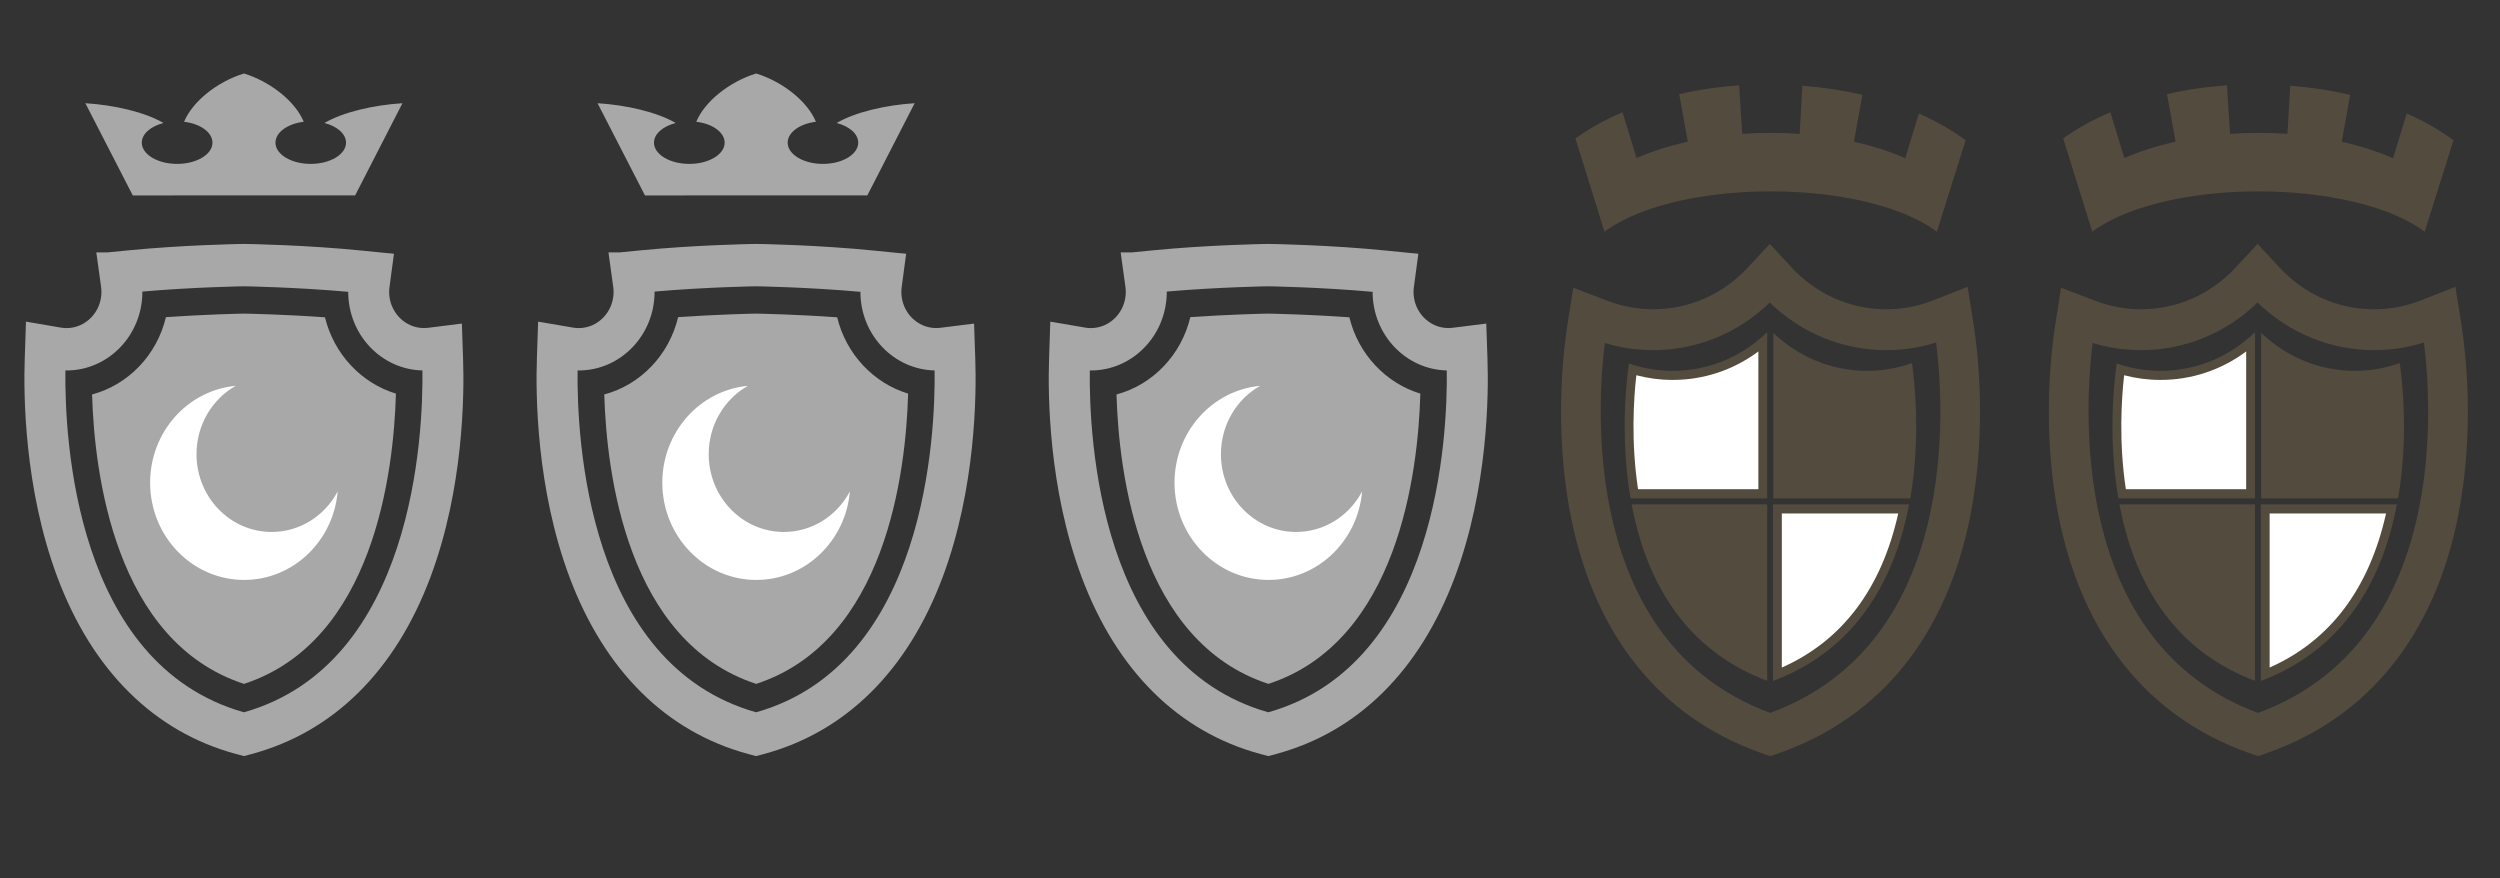
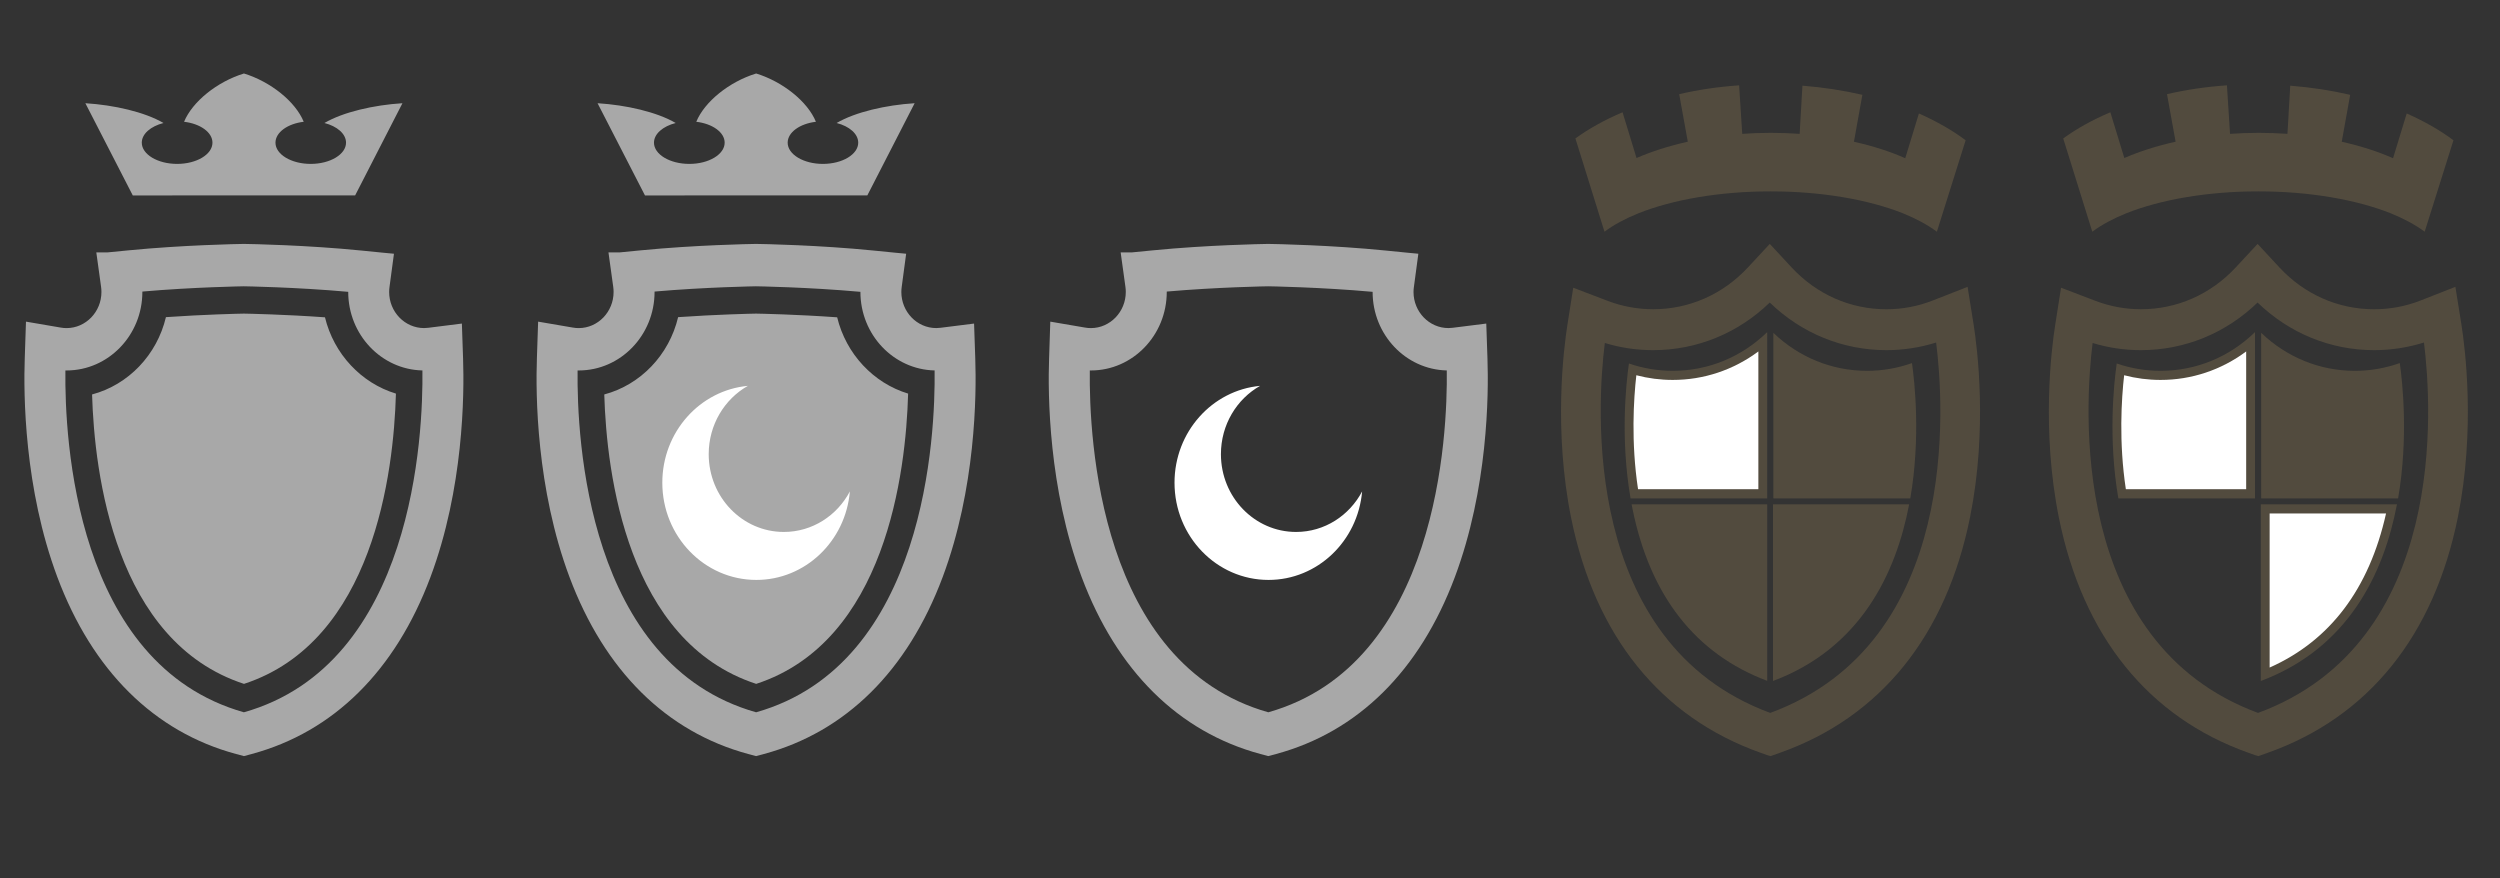
<svg xmlns="http://www.w3.org/2000/svg" version="1.1" id="Layer_1" x="0px" y="0px" width="102.5px" height="36px" viewBox="0 0 102.5 36" enable-background="new 0 0 102.5 36" xml:space="preserve">
  <rect x="0" y="0" width="102.5" height="36" fill="#333333" stroke="none" />
  <path opacity="0.35" fill="#8C7853" enable-background="new    " d="M72.455,13.617c-1.055,1.025-2.418,1.587-3.875,1.587  c-0.613,0-1.217-0.102-1.794-0.3c-0.123,0.863-0.353,3.088,0.067,5.53h5.602V13.617L72.455,13.617z" />
  <path opacity="0.35" fill="#8C7853" enable-background="new    " d="M92.455,13.617c-1.055,1.025-2.418,1.587-3.875,1.587  c-0.613,0-1.217-0.102-1.794-0.3c-0.123,0.863-0.353,3.088,0.067,5.53h5.602V13.617L92.455,13.617z" />
  <path opacity="0.35" fill="#8C7853" enable-background="new    " d="M78.275,20.677h-5.582v7.243  C76.275,26.576,77.734,23.523,78.275,20.677L78.275,20.677z" />
  <path opacity="0.35" fill="#8C7853" enable-background="new    " d="M98.275,20.677h-5.582v7.243  C96.275,26.576,97.734,23.523,98.275,20.677L98.275,20.677z" />
  <path opacity="0.35" fill="#8C7853" enable-background="new    " d="M80.919,13.311l-0.248-1.55l-1.422,0.557  c-0.61,0.241-1.252,0.362-1.907,0.362c-1.479,0-2.859-0.609-3.885-1.714L72.561,10l-0.896,0.965  c-1.027,1.105-2.408,1.714-3.885,1.714c-0.641,0-1.266-0.116-1.862-0.342l-1.415-0.54l-0.242,1.541  c-0.148,0.943-0.574,4.301,0.159,7.913c0.983,4.832,3.667,8.155,7.758,9.61l0.296,0.105L72.596,31l0.389-0.139  c4.119-1.461,6.813-4.803,7.789-9.666C81.499,17.58,81.066,14.247,80.919,13.311z M72.58,29.23  c-7.771-2.871-7.098-12.639-6.783-15.168c0.641,0.196,1.307,0.294,1.98,0.294c1.791,0,3.48-0.691,4.783-1.952  c1.303,1.261,2.992,1.952,4.781,1.952c0.695,0,1.381-0.106,2.041-0.313C79.703,16.578,80.396,26.35,72.58,29.23z" />
  <path opacity="0.35" fill="#8C7853" enable-background="new    " d="M100.919,13.311l-0.248-1.55l-1.422,0.557  c-0.61,0.241-1.252,0.362-1.907,0.362c-1.479,0-2.859-0.609-3.885-1.714L92.561,10l-0.896,0.965  c-1.027,1.105-2.408,1.714-3.885,1.714c-0.641,0-1.266-0.116-1.862-0.342l-1.415-0.54l-0.242,1.541  c-0.148,0.943-0.574,4.301,0.159,7.913c0.983,4.832,3.667,8.155,7.758,9.61l0.296,0.105L92.596,31l0.389-0.139  c4.119-1.461,6.813-4.803,7.789-9.666C101.499,17.58,101.066,14.247,100.919,13.311z M92.58,29.23  c-7.771-2.871-7.098-12.639-6.783-15.168c0.641,0.196,1.307,0.294,1.98,0.294c1.791,0,3.48-0.691,4.783-1.952  c1.303,1.261,2.992,1.952,4.781,1.952c0.695,0,1.381-0.106,2.041-0.313C99.703,16.578,100.396,26.35,92.58,29.23z" />
  <path fill="#FFFFFF" d="M72.093,14.409v5.649H67.16c-0.293-1.938-0.18-3.704-0.07-4.673c0.484,0.127,0.984,0.192,1.49,0.192  C69.854,15.578,71.075,15.168,72.093,14.409" />
  <path fill="#FFFFFF" d="M92.093,14.409v5.649H87.16c-0.293-1.938-0.18-3.704-0.07-4.673c0.484,0.127,0.984,0.192,1.49,0.192  C89.854,15.578,91.075,15.168,92.093,14.409" />
  <path opacity="0.35" fill="#8C7853" enable-background="new    " d="M78.391,14.886c-0.592,0.211-1.211,0.318-1.841,0.318  c-1.44,0-2.792-0.552-3.842-1.557v6.787h5.614C78.752,17.943,78.501,15.66,78.391,14.886z" />
  <path opacity="0.35" fill="#8C7853" enable-background="new    " d="M98.391,14.886c-0.592,0.211-1.211,0.318-1.841,0.318  c-1.44,0-2.792-0.552-3.842-1.557v6.787h5.614C98.752,17.943,98.501,15.66,98.391,14.886z" />
-   <path fill="#FFFFFF" d="M77.828,21.052c-0.693,3.095-2.296,5.216-4.773,6.318v-6.318H77.828" />
+   <path fill="#FFFFFF" d="M77.828,21.052v-6.318H77.828" />
  <path fill="#FFFFFF" d="M97.828,21.052c-0.693,3.095-2.296,5.216-4.773,6.318v-6.318H97.828" />
  <path opacity="0.35" fill="#8C7853" enable-background="new    " d="M66.896,20.677c0.014,0.066,0.025,0.132,0.039,0.198  c0.726,3.563,2.582,5.932,5.52,7.04v-7.238H66.896z" />
-   <path opacity="0.35" fill="#8C7853" enable-background="new    " d="M86.896,20.677c0.014,0.066,0.025,0.132,0.039,0.198  c0.726,3.563,2.582,5.932,5.52,7.04v-7.238H86.896z" />
  <path opacity="0.35" fill="#8C7853" enable-background="new    " d="M78.014,8.742c-1.406-0.556-3.322-0.896-5.42-0.896  s-4.014,0.341-5.412,0.896c-0.529,0.214-1.004,0.463-1.398,0.758l-1.192-3.824c0.554-0.402,1.204-0.764,1.933-1.072l0.572,1.875  C67.717,6.21,68.428,5.982,69.2,5.81l-0.353-1.949c0.777-0.181,1.598-0.303,2.457-0.362l0.127,1.989  c0.383-0.027,0.772-0.041,1.174-0.041c0.4,0,0.791,0.014,1.181,0.041L73.9,3.513c0.857,0.068,1.685,0.195,2.457,0.375l-0.346,1.924  c0.772,0.172,1.484,0.4,2.104,0.676l0.56-1.835c0.725,0.32,1.369,0.689,1.916,1.098L79.412,9.5  C79.016,9.205,78.536,8.956,78.014,8.742z" />
  <path opacity="0.35" fill="#8C7853" enable-background="new    " d="M98.014,8.742c-1.406-0.556-3.322-0.896-5.42-0.896  s-4.014,0.341-5.412,0.896c-0.529,0.214-1.004,0.463-1.398,0.758l-1.192-3.824c0.554-0.402,1.204-0.764,1.933-1.072l0.572,1.875  C87.717,6.21,88.428,5.982,89.2,5.81l-0.353-1.949c0.777-0.181,1.598-0.303,2.457-0.362l0.127,1.989  c0.383-0.027,0.772-0.041,1.174-0.041c0.4,0,0.791,0.014,1.181,0.041L93.9,3.513c0.857,0.068,1.685,0.195,2.457,0.375l-0.346,1.924  c0.772,0.172,1.484,0.4,2.104,0.676l0.56-1.835c0.725,0.32,1.369,0.689,1.916,1.098L99.412,9.5  C99.016,9.205,98.536,8.956,98.014,8.742z" />
  <g display="none">
-     <path display="inline" fill="#CFB53B" d="M68.098,11.729l-0.135-0.655l-0.65-0.267c-0.096-0.037-0.976-0.387-2.674-0.85   c-1.76-0.48-4.481-0.904-4.596-0.922l-0.218-0.034l-0.216,0.034c-0.114,0.018-2.827,0.439-4.596,0.922   c-1.705,0.465-2.582,0.813-2.677,0.852l-0.409,0.166l-0.238,0.1l-0.135,0.652c-0.023,0.111-0.558,2.756,0.088,6.606   c0.586,3.513,2.313,8.749,7.201,13.747l0.624,0.639L59.762,33l1.045-0.92c4.889-4.998,6.614-10.234,7.202-13.747   C68.65,14.494,68.12,11.839,68.098,11.729z M59.825,30.617c-7.776-8.205-6.81-16.876-6.574-18.355   c0.339-0.123,1.086-0.38,2.25-0.697c1.513-0.412,3.881-0.798,4.324-0.869c0.437,0.07,2.817,0.459,4.323,0.869   c1.164,0.316,1.91,0.573,2.25,0.697C66.628,13.737,67.581,22.432,59.825,30.617z" />
    <path display="inline" fill="#CFB53B" d="M59.827,28.961c-5.824-6.747-5.771-13.531-5.528-15.911   c0.376-0.122,0.881-0.276,1.52-0.45c1.305-0.355,3.348-0.702,4.009-0.811c0.717,0.117,2.722,0.46,4.01,0.811   c0.638,0.174,1.142,0.328,1.519,0.449C65.59,15.435,65.633,22.23,59.827,28.961z" />
    <path display="inline" fill="#FFFFFF" d="M56.561,20.936l2.097-0.563l1.149,1.993l1.111-1.925l2.206,0.591l-0.569-2.128   l2.021-1.168l-1.937-1.117l0.606-2.272l-2.177,0.584l-1.191-2.064l-1.188,2.058l-2.153-0.577l0.575,2.146l-2.035,1.176l2.044,1.18   L56.561,20.936z M59.841,14.989c1.496,0,2.714,1.217,2.714,2.714c0,1.495-1.218,2.711-2.714,2.711   c-1.495,0-2.712-1.216-2.712-2.711C57.129,16.206,58.346,14.989,59.841,14.989z" />
    <path display="inline" fill="#FFFFFF" d="M59.824,19.382c0.924,0,1.675-0.751,1.675-1.675s-0.751-1.676-1.675-1.676   s-1.676,0.752-1.676,1.676S58.9,19.382,59.824,19.382z" />
    <path display="inline" fill="#CFB53B" d="M53.764,9l-0.086-0.547c2.233-1.928,10.299-1.879,12.316-0.02L65.881,8.98   C63.393,7.12,56.467,7.059,53.764,9z M52.639,5.618c-0.018,0.007-0.041,0.011-0.041,0.011c-0.896,0.223-1.102-1.329-0.146-1.345   c0.51-0.012,0.874,0.708,0.532,1.069c0.488,0.559,1.506,0.871,2.272,0.42c0.546-0.317,0.897-1.189,0.705-1.875   c-0.335-0.01-0.603-0.299-0.603-0.66c0-0.89,1.283-0.894,1.283-0.024c0,0.258-0.125,0.396-0.283,0.578   c0.289,0.619,1.125,1.238,1.953,1.117C59.041,4.8,59.62,3.97,59.62,3.322C58.956,3.083,59.104,2.025,59.818,2   c0.723-0.017,0.894,1.07,0.205,1.322c0.058,0.686,0.779,1.491,1.49,1.587c0.664,0.089,1.537-0.474,1.801-1.117   c-0.433-0.397-0.183-1.184,0.408-1.197c0.834-0.017,0.856,1.358-0.006,1.358c-0.25,0.655,0.396,1.544,0.903,1.833   c0.58,0.324,1.584,0.15,2.01-0.391c-0.228-0.432,0.085-0.984,0.563-0.997c1.011-0.018,0.716,1.707-0.233,1.317   c-0.437,0.69-0.681,1.405-0.853,2.221c-2.521-1.778-9.854-1.916-12.52,0C53.4,6.92,53.206,6.458,52.639,5.618z" />
  </g>
  <path fill="#A8A8A8" d="M18.986,14.698l-0.049-1.432l-1.374,0.173c-0.062,0.008-0.12,0.012-0.176,0.012  c-0.79,0-1.432-0.665-1.432-1.481c0-0.064,0.005-0.136,0.015-0.207l0.182-1.36l-0.426-0.04l-0.893-0.089  c-2.239-0.226-4.557-0.27-4.822-0.273h-0.03c-0.248,0.004-2.483,0.045-4.699,0.262l-0.88,0.086H3.949l0.195,1.409  c0.01,0.072,0.015,0.144,0.015,0.213c0,0.816-0.643,1.481-1.431,1.481c-0.078,0-0.157-0.007-0.237-0.021l-1.426-0.244l-0.05,1.493  c-0.053,1.487-0.026,5.339,1.335,8.978c1.438,3.841,3.973,6.351,7.329,7.256L10,31l0.321-0.086c3.354-0.905,5.887-3.41,7.325-7.245  C19.008,20.035,19.038,16.186,18.986,14.698z M5.837,11.97c0-0.005,0-0.011,0-0.016c2.086-0.183,4.146-0.216,4.156-0.216  c0.023,0,2.149,0.034,4.284,0.227c0,0.001,0,0.003,0,0.005c0,1.751,1.358,3.181,3.042,3.218C17.351,17.783,16.977,27.23,10,29.204  c-6.934-1.962-7.352-11.243-7.319-14.016c0.016,0,0.031,0.001,0.047,0.001C4.442,15.189,5.837,13.744,5.837,11.97z" />
  <path fill="#A8A8A8" d="M39.986,14.698l-0.049-1.432l-1.374,0.173c-0.062,0.008-0.12,0.012-0.176,0.012  c-0.79,0-1.432-0.665-1.432-1.481c0-0.064,0.005-0.136,0.015-0.207l0.182-1.36l-0.426-0.04l-0.893-0.089  c-2.239-0.226-4.557-0.27-4.822-0.273h-0.032c-0.248,0.004-2.483,0.045-4.699,0.262l-0.88,0.086h-0.453l0.195,1.409  c0.01,0.072,0.015,0.144,0.015,0.213c0,0.816-0.643,1.481-1.431,1.481c-0.078,0-0.157-0.007-0.237-0.021l-1.426-0.244l-0.05,1.493  c-0.053,1.487-0.026,5.339,1.335,8.978c1.438,3.841,3.973,6.351,7.329,7.256L31,31l0.321-0.086c3.354-0.905,5.887-3.41,7.325-7.245  C40.008,20.035,40.038,16.186,39.986,14.698z M26.837,11.97c0-0.005,0-0.011,0-0.016c2.086-0.183,4.146-0.216,4.156-0.216  c0.023,0,2.149,0.034,4.284,0.227c0,0.001,0,0.003,0,0.005c0,1.751,1.358,3.181,3.042,3.218C38.351,17.783,37.977,27.23,31,29.204  c-6.934-1.962-7.352-11.243-7.319-14.016c0.016,0,0.031,0.001,0.047,0.001C25.442,15.189,26.837,13.744,26.837,11.97z" />
  <path fill="#A8A8A8" d="M60.986,14.698l-0.049-1.432l-1.375,0.173c-0.062,0.008-0.119,0.012-0.176,0.012  c-0.789,0-1.432-0.665-1.432-1.481c0-0.064,0.005-0.136,0.016-0.207l0.182-1.36l-0.426-0.04l-0.894-0.089  c-2.239-0.226-4.558-0.27-4.821-0.273h-0.033c-0.248,0.004-2.482,0.045-4.699,0.262L46.4,10.349h-0.453l0.195,1.409  c0.01,0.072,0.015,0.144,0.015,0.213c0,0.816-0.644,1.481-1.431,1.481c-0.078,0-0.158-0.007-0.238-0.021l-1.426-0.244l-0.049,1.493  c-0.054,1.487-0.027,5.339,1.334,8.978c1.438,3.841,3.973,6.351,7.33,7.256L52,31l0.32-0.086c3.354-0.905,5.888-3.41,7.326-7.245  C61.008,20.035,61.038,16.186,60.986,14.698z M47.837,11.97c0-0.005,0-0.011,0-0.016c2.086-0.183,4.146-0.216,4.156-0.216  c0.022,0,2.149,0.034,4.284,0.227c0,0.001,0,0.003,0,0.005c0,1.751,1.357,3.181,3.041,3.218C59.352,17.783,58.977,27.23,52,29.204  c-6.934-1.962-7.352-11.243-7.318-14.016c0.016,0,0.03,0.001,0.047,0.001C46.441,15.189,47.837,13.744,47.837,11.97z" />
  <path fill="#A8A8A8" d="M13.324,13.01c-1.667-0.12-3.136-0.148-3.326-0.152c-0.22,0.004-1.621,0.035-3.195,0.145  c-0.367,1.548-1.539,2.773-3.028,3.17c0.095,3.248,0.938,10.14,6.229,11.866c5.309-1.734,6.139-8.667,6.229-11.901  C14.807,15.707,13.686,14.506,13.324,13.01z" />
  <path fill="#A8A8A8" d="M34.324,13.01c-1.667-0.12-3.136-0.148-3.326-0.152c-0.22,0.004-1.621,0.035-3.195,0.145  c-0.367,1.548-1.539,2.773-3.028,3.17c0.095,3.248,0.938,10.14,6.229,11.866c5.309-1.734,6.139-8.667,6.229-11.901  C35.807,15.707,34.686,14.506,34.324,13.01z" />
-   <path fill="#A8A8A8" d="M55.324,13.01c-1.667-0.12-3.137-0.148-3.326-0.152c-0.221,0.004-1.621,0.035-3.195,0.145  c-0.367,1.548-1.539,2.773-3.027,3.17c0.095,3.248,0.938,10.14,6.229,11.866c5.309-1.734,6.139-8.667,6.229-11.901  C56.807,15.707,55.686,14.506,55.324,13.01z" />
-   <path fill="#FFFFFF" d="M10.009,23.777c-2.128,0-3.854-1.783-3.854-3.986c0-2.082,1.542-3.789,3.508-3.971  c-0.957,0.541-1.606,1.592-1.606,2.801c0,1.762,1.379,3.189,3.081,3.189c1.168,0,2.185-0.672,2.707-1.662  C13.67,22.184,12.02,23.777,10.009,23.777z" />
  <path fill="#FFFFFF" d="M31.009,23.777c-2.128,0-3.854-1.783-3.854-3.986c0-2.082,1.542-3.789,3.508-3.971  c-0.957,0.541-1.606,1.592-1.606,2.801c0,1.762,1.379,3.189,3.081,3.189c1.168,0,2.185-0.672,2.707-1.662  C34.67,22.184,33.02,23.777,31.009,23.777z" />
  <path fill="#FFFFFF" d="M52.009,23.777c-2.128,0-3.854-1.783-3.854-3.986c0-2.082,1.543-3.789,3.509-3.971  c-0.957,0.541-1.606,1.592-1.606,2.801c0,1.762,1.379,3.189,3.082,3.189c1.168,0,2.184-0.672,2.707-1.662  C55.67,22.184,54.02,23.777,52.009,23.777z" />
  <path fill="#A8A8A8" d="M5.444,8.013L3.5,4.232c1.175,0.073,2.429,0.359,3.204,0.811C6.183,5.176,5.813,5.487,5.813,5.85  c0,0.479,0.649,0.87,1.45,0.87c0.8,0,1.448-0.392,1.448-0.87c0-0.426-0.5-0.779-1.164-0.857c0.341-0.826,1.354-1.643,2.455-1.98  c1.097,0.338,2.113,1.154,2.45,1.98c-0.658,0.078-1.158,0.432-1.158,0.857c0,0.479,0.648,0.87,1.443,0.87  c0.801,0,1.45-0.392,1.45-0.87c0-0.362-0.364-0.674-0.886-0.807c0.77-0.451,2.024-0.737,3.199-0.811l-1.94,3.78L5.444,8.013  L5.444,8.013z" />
  <path fill="#A8A8A8" d="M26.444,8.013L24.5,4.232c1.175,0.073,2.429,0.359,3.204,0.811c-0.521,0.133-0.891,0.444-0.891,0.807  c0,0.479,0.649,0.87,1.45,0.87c0.8,0,1.448-0.392,1.448-0.87c0-0.426-0.5-0.779-1.164-0.857c0.341-0.826,1.354-1.643,2.455-1.98  c1.097,0.338,2.113,1.154,2.45,1.98c-0.658,0.078-1.158,0.432-1.158,0.857c0,0.479,0.648,0.87,1.443,0.87  c0.801,0,1.45-0.392,1.45-0.87c0-0.362-0.364-0.674-0.886-0.807c0.77-0.451,2.024-0.737,3.199-0.811l-1.94,3.78L26.444,8.013  L26.444,8.013z" />
</svg>